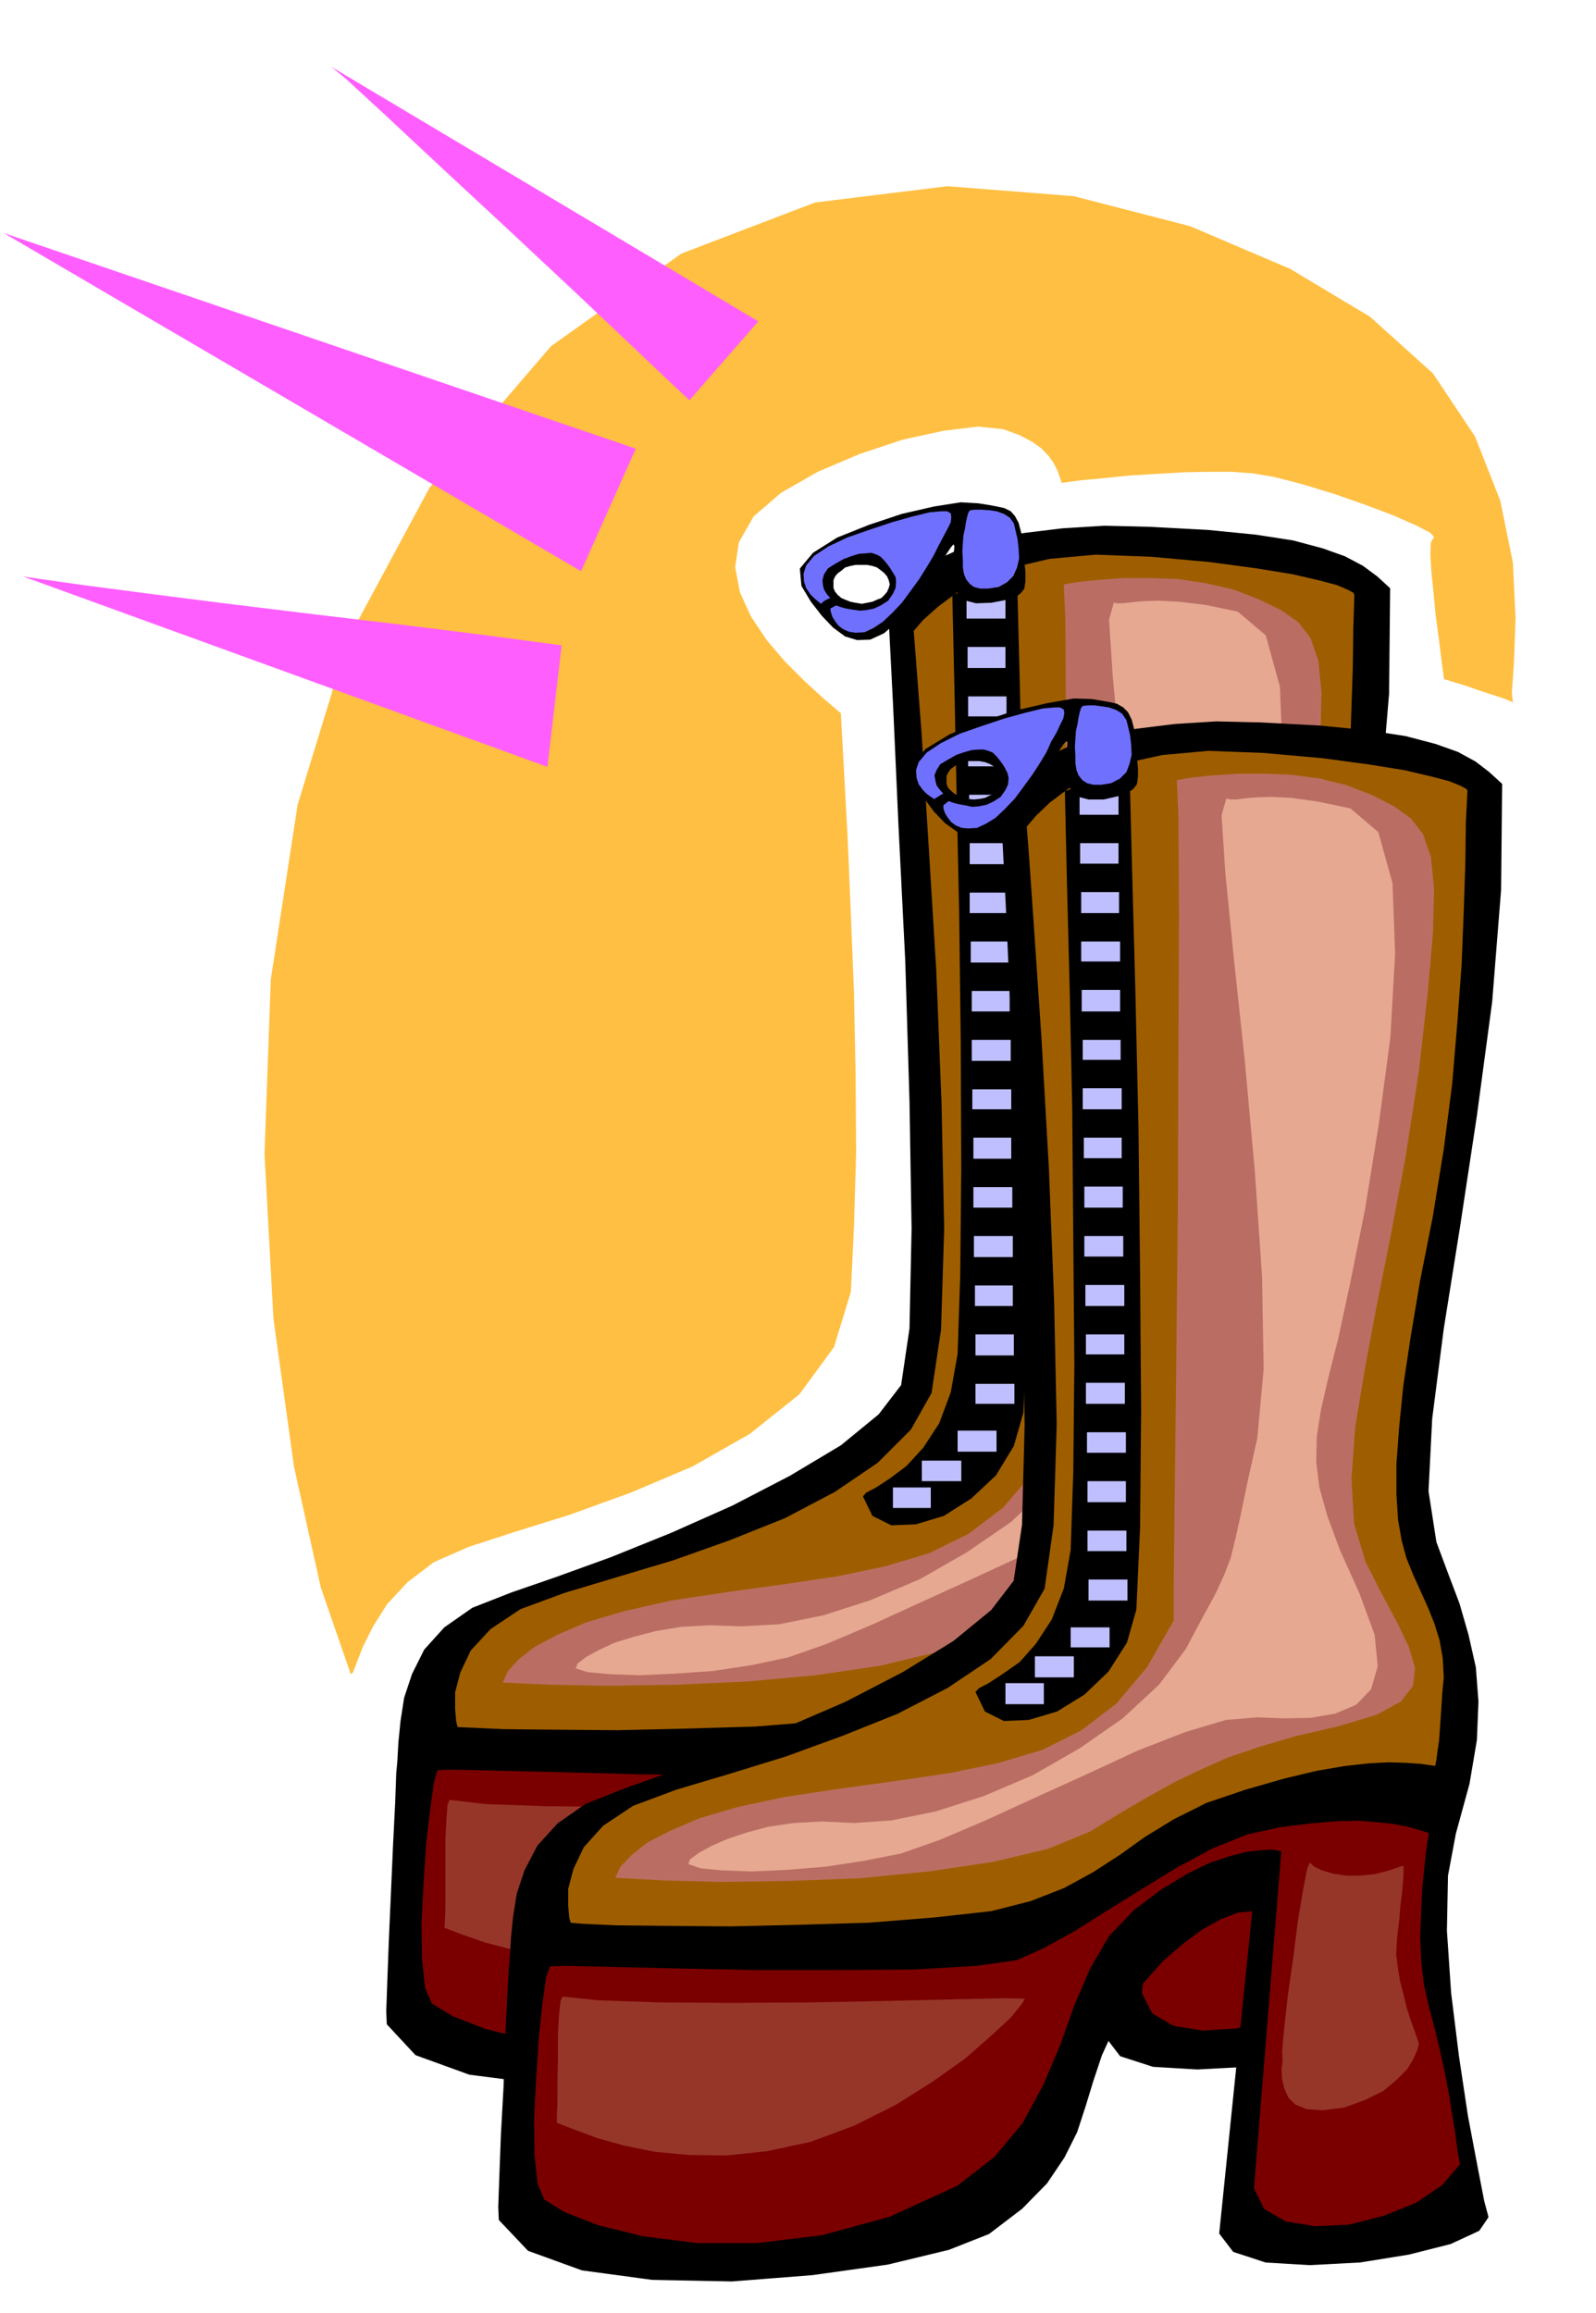
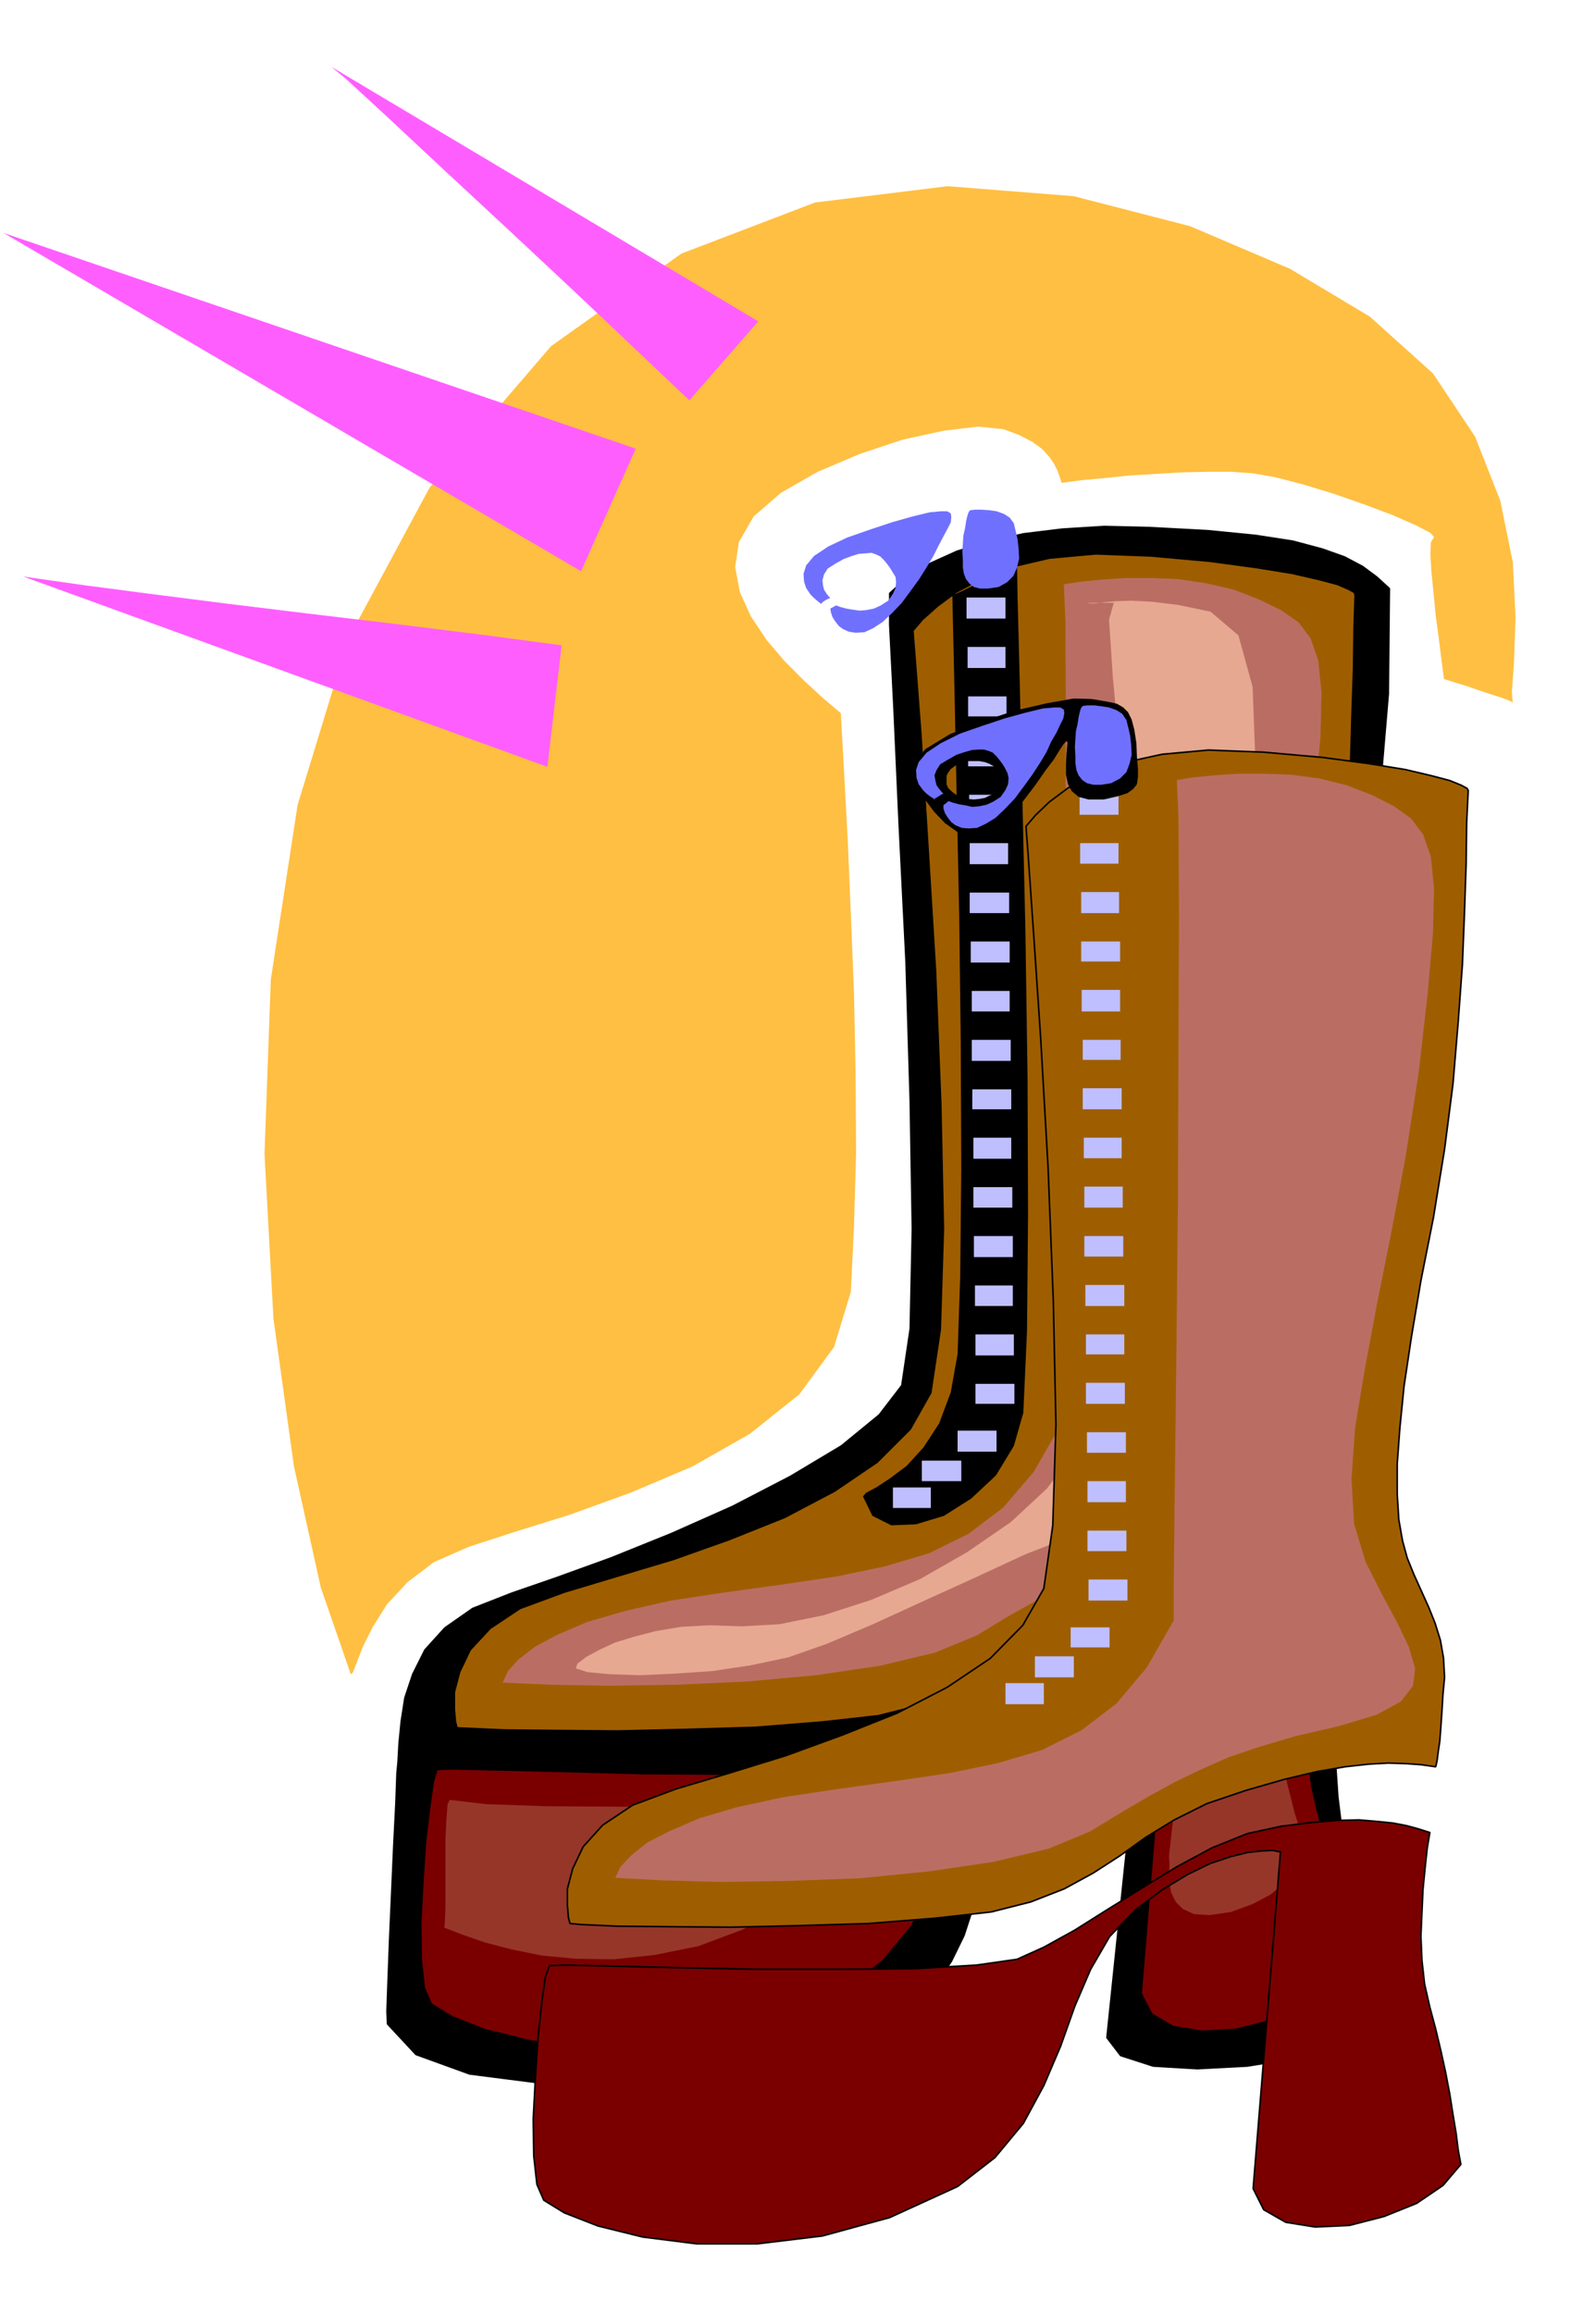
<svg xmlns="http://www.w3.org/2000/svg" width="490.455" height="710.653" fill-rule="evenodd" stroke-linecap="round" preserveAspectRatio="none" viewBox="0 0 3035 4398">
  <style>.brush1{fill:#000}.pen1{stroke:#000;stroke-width:3;stroke-linejoin:round}.brush2{fill:#9e5e00}.brush3{fill:#7a0000}.pen2{stroke:none}.brush4{fill:#bfbfff}.brush5{fill:#7070ff}.brush6{fill:#ba6e63}.brush7{fill:#e6a891}.brush8{fill:#963629}</style>
  <path d="m737 3848-1-24 2-57 3-80 4-90 4-91 4-79 2-56 2-21 2-36 4-41 7-45 15-45 23-46 38-42 53-37 74-29 84-29 105-38 114-46 117-52 110-57 97-58 72-59 43-56 16-108 4-190-4-243-8-265-13-260-10-223-8-157v-60l33-30 44-27 51-23 60-18 66-15 74-9 80-5 85 2 112 6 91 9 71 11 56 15 42 15 34 18 27 20 24 22-2 200-18 213-29 216-32 210-31 195-22 171-8 138 16 98 22 59 22 58 17 58 14 62 5 65-3 73-14 82-26 95-15 81-2 105 8 118 15 121 17 113 18 95 13 67 7 30-16 25-54 25-79 21-93 15-95 5-84-5-62-20-26-34 64-614-30 3-33 13-36 20-36 27-38 32-35 39-32 44-27 48-22 48-16 48-15 49-16 49-24 49-33 49-47 48-63 48-77 30-116 28-143 20-153 11-151-3-133-17-102-37-54-58z" class="pen1 brush1" />
  <path d="m869 3285-3-12-2-23v-33l10-38 20-42 38-41 57-38 84-31 100-30 107-32 107-38 105-42 95-50 81-55 63-63 39-69 18-120 6-192-5-237-10-253-15-245-13-207-11-144-4-51 18-21 28-25 36-27 47-25 58-23 73-17 88-8 105 4 111 10 89 12 68 11 52 12 34 9 21 9 11 6 2 5-2 62-1 77-3 89-3 102-8 109-11 119-16 123-22 129-24 121-18 107-13 93-8 80-5 68-1 58 3 47 7 40 9 34 13 33 14 31 14 31 12 30 11 32 6 33 2 37-3 32-2 33-2 29-2 26-3 21-2 16-2 10-1 3-28-3-29-2-33-1-37 2-46 4-52 9-63 14-73 21-74 26-62 31-54 34-50 35-51 32-55 30-64 25-75 19-108 12-125 10-133 4-130 3-119-1-97-1-66-3-23-1z" class="pen1 brush2" />
  <path d="m831 3364 31-1 88 2 126 3 149 4 154 1 146-2 119-6 77-12 51-23 58-33 62-39 65-41 66-41 68-35 66-28 66-15 57-6 49-3 41-1 36 3 28 3 26 5 23 6 22 7-5 30-5 37-4 40-2 44-2 45 2 46 6 44 10 44 11 41 10 43 8 41 8 42 6 38 6 36 5 32 5 27-34 40-50 34-62 25-66 17-65 4-56-9-41-24-20-39 53-641-16-3h-22l-27 3-32 8-39 13-43 21-49 29-52 39-48 49-36 63-29 70-27 76-32 75-39 72-53 64-71 55-130 59-128 36-124 15h-115l-103-13-85-21-64-25-39-24-13-30-6-54-1-70 4-76 5-77 8-67 7-49 7-23z" class="pen1 brush3" />
  <path d="m1811 1131 1 46 3 132 4 194 5 233 3 246 1 239-2 204-5 149-13 73-22 59-30 46-32 35-32 24-26 17-19 10-6 7 18 37 36 18 47-2 53-16 52-33 47-44 34-56 18-63 7-156 2-221-1-262-4-275-6-262-5-222-4-154-1-60-6-1-14 6-20 10-22 13-23 12-20 10-14 6-4 1z" class="pen2 brush1" />
  <path d="M1838 1136v40h74v-40h-74zm2 134h72v-40h-72v40zm1 92h73v-38h-73v38zm0 95h74v-41h-74v41zm2 92h74v-38h-74v38zm1 94h73v-40h-73v40zm0 93h75v-39h-75v39zm2 94h74v-40h-74v40zm2 93h72v-39h-72v39zm0 94h74v-40h-74v40zm1 92h74v-38h-74v38zm2 94h72v-40h-72v40zm0 93h74v-39h-74v39zm1 94h74v-40h-74v40zm2 93h72v-39h-72v39zm1 94h73v-40h-73v40zm0 54v38h74v-38h-74zm-157 197v39h72v-39h-72zm55-51v39h75v-39h-75zm68-57v40h74v-40h-74z" class="pen2 brush4" />
-   <path d="m1815 1038-2 21v41l4 18 7 14 13 10 19 5 29-1 26-5 19-5 11-8 7-9 2-14v-17l-2-21-2-27-4-27-5-19-7-13-8-9-12-6-14-3-16-3-19-3-34-2-51 8-61 14-63 21-60 24-46 29-25 30 3 33 18 30 21 27 21 22 23 17 23 7 25-1 26-12 28-24 25-32 22-29 18-26 15-22 11-18 8-12 5-6 2 3zm-176 36h10l10 2 9 3 8 6 6 5 5 6 3 7 2 8-2 7-3 7-5 6-6 6-8 3-9 4-10 2-10 2-12-2-10-2-10-4-7-3-7-6-5-6-3-7v-15l3-7 5-6 7-5 7-6 10-3 10-2h12z" class="pen2 brush1" />
  <path d="m1579 1137-3-3-4-5-5-8-2-8-1-10 3-11 7-11 14-9 16-9 16-6 13-4 13-1 11-1 9 3 8 4 7 7 5 6 6 8 5 8 6 10 1 9-1 12-5 11-9 13-14 9-13 6-15 3-12 1-14-2-12-2-11-3-8-3-11 6 1 7 3 9 5 8 7 9 8 6 11 5 13 2 17-1 17-8 18-12 18-17 18-19 17-23 16-22 15-24 12-20 10-20 9-17 8-15 6-12 1-10-1-7-7-4h-11l-22 2-33 8-39 11-42 14-43 15-36 17-27 18-15 18-5 16 1 15 4 12 8 12 7 7 7 6 5 4 2 1 2-3 6-4 6-3 3-1zm264-165 2-2 9-1h12l15 1 14 2 14 5 11 7 8 11 3 13 4 17 2 18 1 19-4 17-7 16-12 12-16 9-20 3h-15l-12-3-8-6-7-9-4-10-2-12v-14l-1-17 1-15 1-15 3-13 2-13 2-9 2-7 2-4z" class="pen2 brush5" />
  <path d="M2017 2709v-71l2-181 3-255 3-291 1-293 1-255-1-182-3-70 31-5 40-4 45-3h51l51 2 53 8 52 12 49 19 41 20 33 23 23 30 15 43 6 61-2 85-11 113-17 150-25 161-27 148-28 135-23 123-18 109-7 98 5 85 23 73 30 61 29 54 22 46 12 41-4 34-22 30-46 25-73 22-82 19-68 20-59 20-52 23-50 24-49 27-54 30-59 36-80 33-105 25-122 18-131 12-134 6-127 2-113-2-90-4 10-22 20-22 31-24 43-23 56-24 72-21 88-20 106-16 109-15 101-15 91-19 84-25 75-37 66-50 58-68 51-89z" class="pen2 brush6" />
-   <path d="m2118 1146-9 32 7 107 15 161 21 196 19 209 14 203 3 176-12 131-19 85-12 62-11 45-8 37-12 32-16 35-24 44-32 61-51 68-69 64-83 57-89 51-94 40-90 29-84 17-71 4-62-2-54 3-48 8-42 11-36 11-30 14-24 13-17 13-3 9 22 7 42 4 57 2 66-3 73-5 73-11 71-15 74-26 87-37 96-44 99-45 95-44 90-35 76-23 60-5 50 2h52l47-8 40-17 28-30 13-44-6-61-28-79-37-82-25-65-15-54-6-48 1-48 8-51 14-60 19-74 23-107 28-140 26-161 22-166 9-159-5-134-27-98-53-45-62-13-50-6-39-2-29 1-22 2-16 2h-11l-7-1z" class="pen2 brush7" />
+   <path d="m2118 1146-9 32 7 107 15 161 21 196 19 209 14 203 3 176-12 131-19 85-12 62-11 45-8 37-12 32-16 35-24 44-32 61-51 68-69 64-83 57-89 51-94 40-90 29-84 17-71 4-62-2-54 3-48 8-42 11-36 11-30 14-24 13-17 13-3 9 22 7 42 4 57 2 66-3 73-5 73-11 71-15 74-26 87-37 96-44 99-45 95-44 90-35 76-23 60-5 50 2l47-8 40-17 28-30 13-44-6-61-28-79-37-82-25-65-15-54-6-48 1-48 8-51 14-60 19-74 23-107 28-140 26-161 22-166 9-159-5-134-27-98-53-45-62-13-50-6-39-2-29 1-22 2-16 2h-11l-7-1z" class="pen2 brush7" />
  <path d="m855 3422-4 9-2 27-2 39v129l-1 28-1 11 34 13 43 15 50 13 59 12 64 6 72 1 77-8 84-17 83-31 78-39 70-44 62-44 49-43 38-35 21-26 6-10-37-2-90 2-128 3-148 3-153 1-141-1-114-4-69-8zm1422-253-5 10-8 41-10 59-9 72-10 70-7 63-5 44 1 18-1 16 1 18 3 18 9 18 13 13 21 10 30 2 41-6 41-15 34-18 25-21 20-20 12-20 7-16 3-11v-4l-7-19-7-22-8-25-6-25-7-27-4-25-3-24 1-21 2-22 3-23 2-25 3-23 1-22 2-17-1-12v-3l-26 9-27 6-29 3h-26l-26-4-20-5-15-8-8-7z" class="pen2 brush8" />
-   <path d="m950 4220-1-24 2-57 3-80 5-90 3-91 4-79 3-56 2-21 2-36 4-40 7-45 15-45 24-46 38-42 53-37 73-29 84-30 105-38 114-46 118-51 110-57 96-59 72-59 43-56 16-107 5-190-4-243-9-265-13-259-10-223-8-157v-61l33-30 44-27 51-24 61-18 66-15 73-9 79-5 85 2 113 6 91 9 71 11 57 15 42 15 33 18 26 20 24 22-2 201-17 213-29 216-32 211-31 194-22 171-7 138 15 97 22 59 22 58 17 59 14 62 5 65-3 73-14 83-26 95-15 80-2 105 8 118 15 121 17 113 18 95 13 67 8 30-17 25-54 25-79 20-93 15-95 5-84-5-61-20-26-34 63-614-30 3-33 13-36 20-36 27-37 32-35 39-33 44-27 49-22 48-16 48-15 49-16 49-24 48-33 49-47 48-63 48-76 30-116 28-143 20-153 12-152-3-133-18-102-37-55-58z" class="pen1 brush1" />
  <path d="m1084 3657-3-11-2-23v-32l10-38 20-42 37-41 57-38 83-31 101-30 107-33 107-39 105-42 95-49 82-55 62-63 40-70 17-120 6-192-5-236-10-253-14-245-14-207-10-144-4-52 18-21 26-25 36-27 48-25 58-23 73-16 88-8 105 4 112 10 89 12 68 11 51 12 34 9 22 9 11 6 2 4-3 62-1 78-3 89-4 101-8 109-10 119-16 124-21 129-24 121-18 107-14 93-8 80-5 68v58l3 48 7 40 9 33 13 32 14 31 14 31 12 30 10 32 6 34 2 37-3 32-2 33-2 29-2 27-3 20-2 16-2 10-1 3-28-4-29-2-33-1-37 2-45 5-53 9-63 15-73 21-74 25-62 31-54 33-49 35-51 33-55 30-64 25-75 19-108 12-125 10-133 4-130 3-119-1-97-1-66-3-23-2z" class="pen1 brush2" />
  <path d="m1045 3737 31-1 88 2 126 3 149 3h154l146-1 118-7 77-11 51-23 58-32 62-39 66-41 67-41 67-36 67-27 65-14 57-7 49-4 41-1 36 3 29 3 26 5 22 6 22 7-5 30-4 37-4 41-2 44-2 45 2 46 5 45 10 44 11 41 10 42 9 41 8 42 6 38 6 36 4 32 5 27-34 40-50 34-62 25-66 17-65 3-56-9-42-24-20-40 52-640-15-3-21 1-27 3-32 8-39 13-43 21-48 29-52 39-48 50-36 62-30 70-27 76-32 75-39 72-54 65-71 55-129 59-128 35-124 15h-115l-103-13-85-21-64-25-39-24-13-30-6-54-1-70 4-77 5-77 7-66 7-50 8-22z" class="pen1 brush3" />
-   <path d="m2025 1503 1 46 3 132 5 194 5 233 2 246 2 239-2 205-5 149-13 73-23 59-30 46-31 35-33 23-26 17-19 10-6 7 18 37 36 18 47-2 54-16 52-32 46-44 35-55 18-63 7-156 2-222-2-262-3-275-6-263-6-221-4-155-1-59-6-1-14 6-20 10-22 13-23 12-20 10-14 6h-4z" class="pen2 brush1" />
  <path d="M2053 1509v40h74v-40h-74zm1 133h73v-39h-73v39zm2 94h72v-40h-72v40zm0 92h74v-38h-74v38zm1 95h73v-41h-73v41zm2 92h72v-38h-72v38zm0 94h74v-40h-74v40zm2 93h72v-39h-72v39zm1 94h73v-40h-73v40zm0 93h74v-39h-74v39zm2 94h74v-40h-74v40zm1 92h73v-38h-73v38zm0 94h74v-40h-74v40zm2 93h74v-39h-74v39zm1 94h73v-40h-73v40zm0 93h74v-39h-74v39zm2 54v40h74v-40h-74zm-158 197v40h73v-40h-73zm56-51v40h74v-40h-74zm68-55v38h74v-38h-74z" class="pen2 brush4" />
  <path d="m2030 1412-2 21-1 21v19l4 18 7 13 13 11 19 5h29l26-6 19-6 11-8 7-9 2-14v-16l-2-22-1-26-4-26-5-19-7-14-9-9-12-7-13-3-17-3-18-3-34-1-51 9-61 14-64 21-60 24-46 28-25 30 3 32 18 30 20 27 21 22 24 17 24 8 25-1 26-13 27-24 25-32 22-29 18-26 16-21 11-18 8-12 5-5 2 3zm-178 35h10l11 2 8 3 9 5 6 5 5 7 3 6 2 9-2 7-3 7-5 5-6 6-9 4-8 4-11 2-10 1-12-1-9-2-9-4-7-4-7-6-5-5-3-7v-16l3-6 5-7 7-5 7-5 9-3 9-2h12z" class="pen2 brush1" />
  <path d="m1794 1509-3-3-5-6-5-7-2-8-2-11 4-10 7-11 15-9 16-9 15-5 14-4 13-1h10l10 3 7 3 7 7 5 6 6 8 5 8 5 10 2 9-1 12-5 11-9 13-14 9-13 6-15 3-12 1-14-3-12-2-11-3-8-3-10 8v6l3 9 5 8 7 9 8 6 12 5 13 1 16-1 17-8 18-11 18-17 19-20 17-23 16-22 15-23 12-20 9-20 10-17 7-15 6-12 2-10-1-7-7-4h-11l-22 2-33 8-40 11-42 14-43 15-36 18-27 18-15 18-5 15 1 15 4 12 8 11 7 7 8 6 5 3 2 2 1-2 7-4 6-4 3-1zm263-165 3-2 9-1h12l15 2 13 2 14 5 11 7 8 12 3 12 4 17 2 17 1 20-4 17-6 16-12 12-17 9-19 3h-15l-12-3-9-6-7-9-4-10-2-13v-14l-1-17 1-15 1-15 3-13 2-13 2-9 2-7 2-4z" class="pen2 brush5" />
  <path d="M2232 3081v-71l2-180 3-256 3-291 1-293 1-254-1-182-3-71 31-5 40-4 45-3h50l52 2 53 7 52 13 49 19 41 21 32 23 23 30 15 43 6 60-2 85-10 114-17 150-25 161-28 148-27 135-23 123-18 109-7 98 5 85 22 73 31 61 29 54 22 46 12 41-4 33-23 30-46 25-73 22-82 19-68 20-59 20-52 23-50 24-49 27-53 31-59 36-80 33-105 25-122 18-131 13-134 5-127 2-114-3-90-5 10-21 21-22 30-24 43-22 56-24 71-21 88-19 106-16 109-15 102-15 92-19 84-25 74-37 67-51 58-69 51-89z" class="pen2 brush6" />
-   <path d="m2332 1518-9 32 7 108 16 161 21 196 19 209 14 203 3 176-12 131-19 85-13 63-10 45-9 36-12 31-16 35-24 44-33 62-51 68-69 64-82 57-89 51-94 40-91 29-84 17-71 5-61-3-54 3-48 7-41 11-36 12-30 13-24 13-18 13-3 9 23 8 41 4 57 2 66-3 73-6 73-11 71-14 74-26 87-37 96-44 99-45 95-44 90-35 77-23 60-5 50 2 51-1 47-8 40-17 28-29 13-44-6-60-29-79-37-82-24-65-15-54-6-48 1-49 8-51 14-61 19-75 23-107 28-139 26-161 22-165 9-159-5-134-27-97-53-45-62-13-50-7-39-2-29 1-22 2-15 2h-12l-7-2z" class="pen2 brush7" />
-   <path d="m1070 3796-4 8-3 27-2 38v45l-1 44v39l-1 28v11l34 13 43 16 50 14 59 12 64 6 72 1 77-8 84-18 83-31 78-39 70-44 62-44 49-43 38-35 21-26 6-10-37-1-90 2-127 3-148 3-153 1-141-1-114-4-69-7zm1421-255-5 11-8 41-10 60-9 71-10 70-7 63-4 44 1 18-2 15 1 18 4 18 8 18 13 13 22 9 30 2 41-5 41-15 34-17 25-21 20-20 12-20 7-16 3-11v-3l-7-20-8-22-8-25-6-25-7-27-4-25-3-24 1-21 2-23 3-23 2-26 3-23 2-22 1-16v-12l-1-3-26 9-27 7-29 3h-26l-26-4-20-6-15-7-8-8z" class="pen2 brush8" />
  <path d="m667 3183 4-3 7-18 12-31 19-38 27-43 39-42 50-38 66-29 86-28 106-33 116-42 118-50 109-62 94-75 66-90 32-105 6-125 4-140-1-150-3-152-6-151-6-143-7-129-6-110-33-28-36-33-38-38-34-40-30-45-21-46-9-48 7-47 28-49 52-45 70-40 80-34 81-27 78-17 66-8 48 5 30 11 25 13 18 13 14 15 9 13 7 14 4 11 4 12 37-5 44-4 48-5 51-3 50-3 49-1h45l40 3 41 7 54 14 59 18 60 21 53 20 43 19 27 14 7 8-6 10-1 23 2 33 4 40 4 42 6 44 5 41 5 37 19 6 23 7 23 8 24 8 19 6 16 6 8 4-1 2-2-21 4-57 3-85-5-105-24-118-48-122-80-120-120-108-152-91-190-81-221-57-240-19-252 31-254 97-248 176-231 269-154 286-97 317-51 332-12 332 17 313 39 281 51 230 57 165z" class="pen2" style="fill:#ffbf42" />
  <path d="m44 1096 997 362 27-231-142-19-160-20-168-20-164-20-149-19-122-16-85-12-34-5zM7 443l1098 643 104-233L7 443zm1304 318-33-31-78-74-110-104-124-116-125-116-107-100-76-70-28-23 812 484-131 150z" class="pen2" style="fill:#ff5eff" />
</svg>